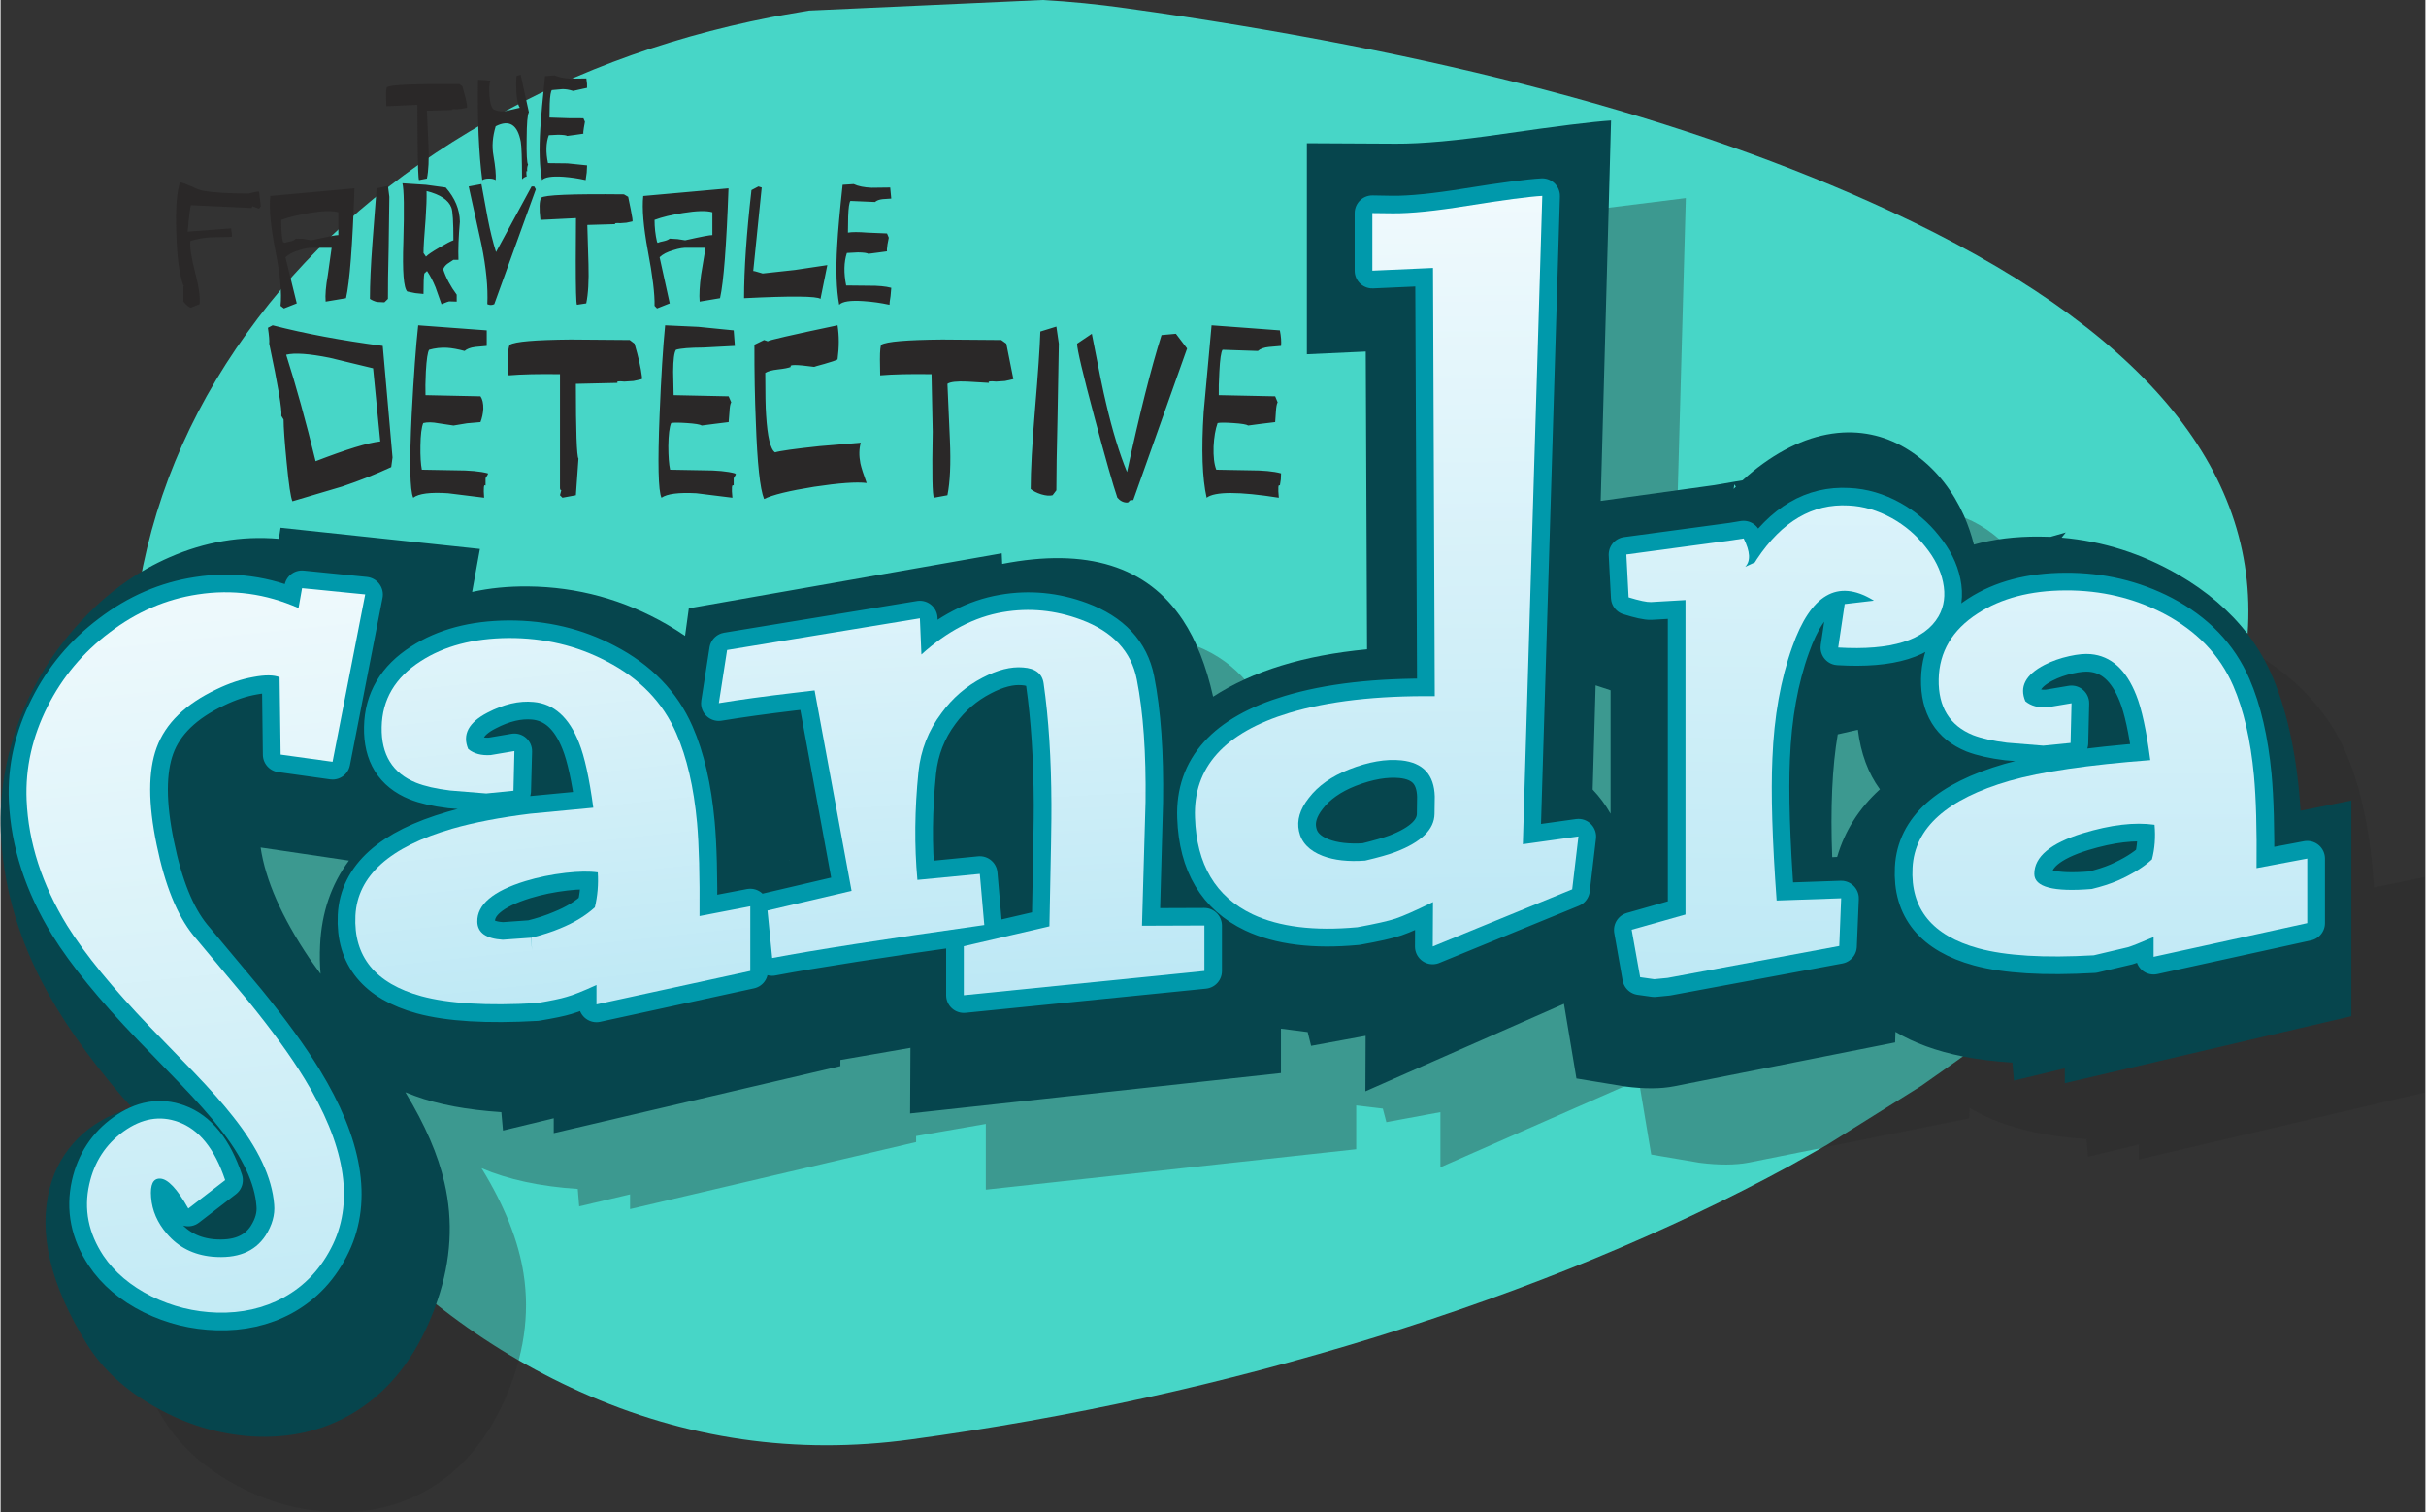
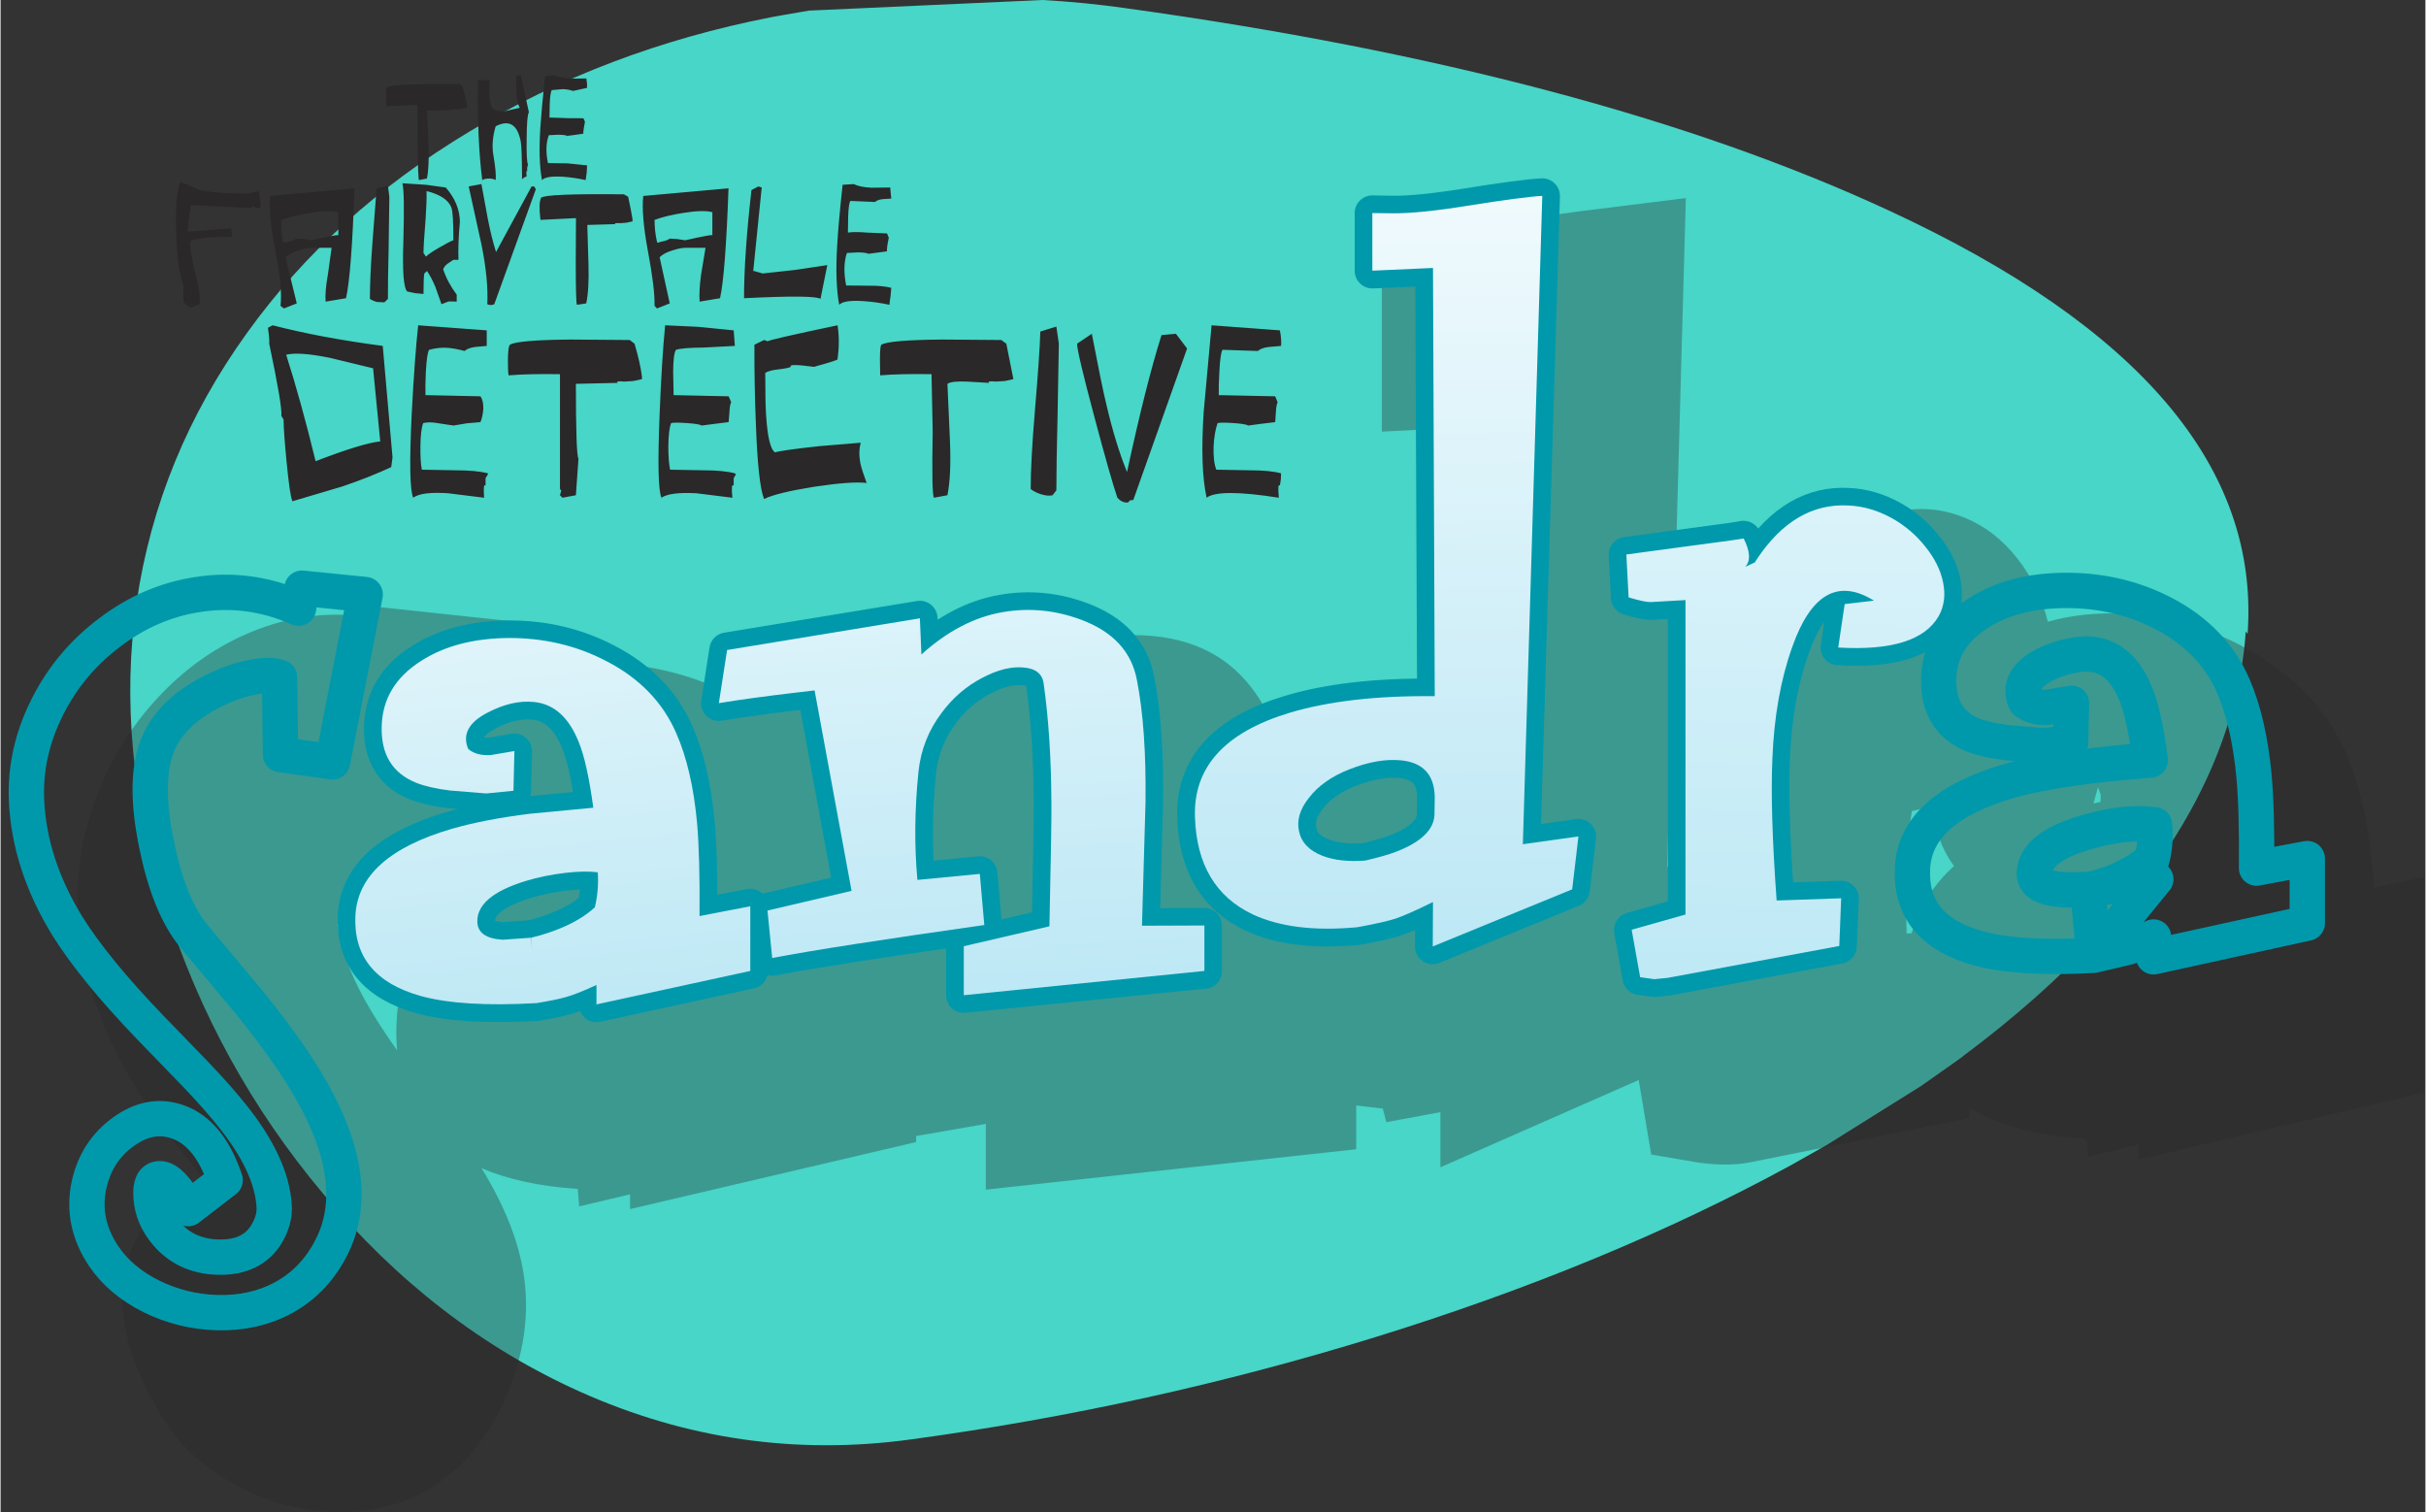
<svg xmlns="http://www.w3.org/2000/svg" version="1.2" viewBox="0 0 2059 1284" width="1030" height="642">
  <rect x="0" y="0" width="2059" height="1284" fill="#333333" stroke="none" />
  <defs>
    <linearGradient id="P" gradientUnits="userSpaceOnUse" />
    <linearGradient id="g1" x2="1" href="#P" gradientTransform="matrix(-11.141,-635.699,325.343,-5.702,1180.971,798.95)">
      <stop stop-color="#bde8f5" />
      <stop offset="1" stop-color="#f0fafd" />
    </linearGradient>
    <linearGradient id="g2" x2="1" href="#P" gradientTransform="matrix(-17.039,-323.42,401.118,-21.133,823.02,842.81)">
      <stop stop-color="#bde8f5" />
      <stop offset="1" stop-color="#dcf3fa" />
    </linearGradient>
    <linearGradient id="g3" x2="1" href="#P" gradientTransform="matrix(-63.57,-606.208,302.877,-31.761,193.285,1132.304)">
      <stop stop-color="#c2eaf5" />
      <stop offset="1" stop-color="#edf9fc" />
    </linearGradient>
    <linearGradient id="g4" x2="1" href="#P" gradientTransform="matrix(-33.096,-316.211,333.299,-34.884,485.648,847.106)">
      <stop stop-color="#bfe9f5" />
      <stop offset="1" stop-color="#e0f4fa" />
    </linearGradient>
    <linearGradient id="g5" x2="1" href="#P" gradientTransform="matrix(7.209,-405.012,270.476,4.814,1511.396,830.206)">
      <stop stop-color="#bee9f5" />
      <stop offset="1" stop-color="#dbf3fa" />
    </linearGradient>
    <linearGradient id="g6" x2="1" href="#P" gradientTransform="matrix(0,-310.968,335.183,0,1790.9,812.284)">
      <stop stop-color="#c3eaf6" />
      <stop offset="1" stop-color="#dcf3fa" />
    </linearGradient>
  </defs>
  <style>.a{fill:#47d6c7}.b{fill-opacity:.35;fill:#2a2828}.c{fill:#06454d}.d{fill:none;stroke:#0099ab;stroke-linecap:round;stroke-linejoin:round;stroke-width:30}.e{fill:url(#g1)}.f{fill:url(#g2)}.g{fill:url(#g3)}.h{fill:url(#g4)}.i{fill:url(#g5)}.j{fill:url(#g6)}.k{fill:#2a2828}</style>
  <path fill-rule="evenodd" class="a" d="m1908 538.2l-1.6-2q-0.7 11.9-2.5 24-18 121.6-122.8 234.7-49.1 53-115.1 102.1h0.2l-8.8 6.3-26.7 18.8-80.1 50.1-31.2 17.6q-155.5 84.7-352.3 145.6-192 59.3-394.3 86.8-146 19.9-280.9-40.6-123.8-55.6-218.4-168.5-90.5-108-133.1-241.7-43.2-135.8-24.8-260.6 18.2-123.5 93.7-228.2 72.6-101.1 188.5-170.7 115.7-69.8 256.6-97.3l10.5-1.9 21.5-3.7 198.3-9q35 1.9 70.3 6.9 395.6 54.7 648.3 171.8 319.9 148 304.7 359.5z" />
  <path fill-rule="evenodd" class="b" d="m1920.2 558.4q52 33.2 72.8 84.2 18.2 44.6 22.4 110.9l43.2-8.9v183l-242.9 56.9v-12.7l-43.2 10.4-1.3-15q-62.4-4.1-99.2-26.5l-0.4 8.9-187.1 37.5q-17.1 3.3-41.6 0.2l-41.3-7-10.6-63.3-168.4 74.1v-46.8l-45.9 8.5-3-11.5-22.6-2.7v37.2l-314.5 34.3v-55.8l-59.2 10.3v5.1l-242.9 56.9v-12.5l-43.2 10.2-1.2-14.8q-48.1-3.2-81.7-17.6 29.2 47.6 35.7 89.7 8.1 51.9-15.6 106-23.1 52.5-65.4 77.1-37.7 21.8-84.4 19-43-2.5-81.9-24.5-38.3-21.6-58.2-53.6-47.8-77-30.9-135 14.8-51 69.2-65.1-48.4-55.1-73.6-102-35.1-65-37.7-132.5-1.9-48.2 16.1-95.4 17.6-45.9 50.6-81.9 33.6-36.6 76.1-55.2 45.1-19.9 92.9-15.9l1.5-9.1 168.9 18-6.6 36.8q43.4-10.1 92.2-0.4 48.9 9.9 88.3 37l3.2-23 265.5-47 0.4 9.3q79.8-15.5 125.3 17.8 38.9 28.7 53.5 94.5 50.8-32.5 130.6-39.9l-1.3-252.7-49.9 2.6v-179l75.3 0.4q33.4 0.2 91.2-8.3l91.6-11.4-8.9 322.3 96.5-13.4 23.9-3.8q64.5-58.6 125.5-33.6 25.8 10.5 44.8 34.9 18.2 23.3 25.6 53.3 30.3-8.5 65.2-6.8l12.9-3.6-3.6 4.5q58.8 5.5 107.3 36.4zm-383.4-79.8l-1.3-1.9-0.8 4zm121.9 256.7q-15.1-20.3-18.7-50.6l-17.1 4q-6.6 41.1-4.4 103.9l4.2-0.2q9.7-33.2 36-57.1zm122.3-66.9l-3.9 13.8 6-1.3 0.2-5.9zm-363.3-21.2l-2.6 88.2q8.7 9.1 15.5 21.8v-106zm-1131.8 137.4q4 26.4 18.4 55 11.4 22.6 32.4 52.2-1.1-12.2-0.4-24.5 1.6-40.6 24.7-71.5zm213.9-73.9l-3.8 13.8 5.9-1.3 0.3-5.9z" />
-   <path fill-rule="evenodd" class="c" d="m1908 538.3q13.8 18 22.3 39 18.5 45.4 22.7 111.1l43.1-8.7v183.1l-243.3 56.9v-12.6l-43.2 10.4-1.3-15.3q-23.1-1.5-42.1-5.2-17.2-3.5-31.1-8.6-14.3-5.2-26.1-12.3l-0.3 9-187.5 37.2q-17.2 3.4-41.8 0.2l-41.3-6.8-10.6-63.4-168.6 74.3 0.2-47.1-46.3 8.5-2.9-11.7-22.7-2.9v37.7l-314.9 34.3 0.3-55.7-59.5 10.3v5.2l-243.4 56.9v-12.6l-43.1 10.4-1.4-15.6q-43.8-2.9-73.2-13.7l-8.3-3.2q25.2 41.5 33.2 76.8 11.3 48.9-5.8 99.5-3.2 9.7-7.5 19.5-23.1 52.5-65.5 77.3-37.5 21.8-84.5 19.1-43-2.8-82-24.8-38.4-21.6-58.3-53.6-46.6-75.4-31.5-132.7 6.5-24.7 24.3-42.4 17-16.6 41.3-24.1l4.5-1.2-8.7-9.6q-44.9-52.3-68.7-98.7-31.7-61.9-34.3-126.3-1.9-48.3 16.1-95.8 17.8-45.9 50.9-81.8 25.9-28.4 57.3-46 9.1-5.1 18.7-9.3 45.4-19.9 93.1-15.8l1.4-9.4 169.3 18-6.6 36.5q21.9-4.9 47.3-4.7 63.2 0.6 118.3 32.4 7.9 4.6 15.2 9.6l3.2-23.4 265.7-46.7 0.4 9q107.9-21 153.4 47.7 16.9 25.6 25.7 65 50.3-32.6 130.7-40.2l-1.1-252.8-50 2.3v-179.2l75.5 0.4q33.2 0.2 91.1-8.3 68.3-9.9 91.7-11.4l-8.8 323 96.6-13.4 23.9-4.1q8.5-7.8 17.4-14.2 36.2-26 72-26.5 32.2-0.2 59.1 20.2 25.3 19.1 39.5 50.6 5.3 12.1 8.4 24.5 25.2-7 55.4-6.8l9.7 0.2 12.9-3.7-3.5 4.4q52.4 4.5 99 31.4 36.4 21.1 58.9 50.4zm-436.4-123.2l1.9-1.9-1.3-1.9zm-801.8 314.9v0.8h0.1zm1050.5-120.2l-2.1-6.6-3.8 13.8 5.9-1.1zm-160.3 13.7q-7.1 41.6-4.7 104.3l4.2-0.2q9.6-33.1 36.3-57.4-15-20.5-18.7-50.6zm-205.6-41.6l-2.5 88.5q8.7 9.1 15.2 20.5v-104.8zm-917.1 76.2v-5.7l-2.2-6.6-3.7 13.4zm-166 144.3q1.9-41.3 24.5-71.7l-75-11.1q6.2 41.7 41.5 94.2l9.4 13.1q-1-11.7-0.4-24.5z" />
  <path class="d" d="m1481.4 481.4l8.2-3.8 1.7-2.7q32-48.2 77.7-45.6 18.9 0.8 36.9 10.8 16.7 9.3 28.4 24.2 11.9 14.5 15.1 30.1 3.4 16.3-3.9 29-17.5 30.5-85.1 26.4l5.5-36.8 24.8-3-1.1-0.6q-44.7-26.8-68.2 39.9-14.9 41.2-17 94.9-1.9 43.6 3.7 120.5l54.8-1.9-1.7 40.5-145.8 27.1-11.2 1.1-12.1-1.7-7.1-40.2 45.7-13v-267l-29.4 1.7q-5.1 0.2-18.9-4.1l-1.9-36.3 89.8-12.1 9.7-1.6q8.5 16.8 1.4 24.2zm-141.6 228.9l-5.3 44.9-118.5 48.5 0.2-37.7q-22 10.8-31.5 14-9.4 3.2-32.9 7.4h-0.2q-54.4 5.1-88.5-11-46.9-22.3-49-82.2-2.4-63.9 80.1-88.8 49.8-15.1 123.6-14.2l-1.6-363.6-51.4 2.3v-49l17.3 0.3q22.7 0.2 63.4-6.4 46.2-7.4 63.6-8.4l-16.6 550.5zm413.6-209q45.1-0.2 83.3 19.6 42 22 59.1 61.4 13.3 30.7 17.6 76.1 2.7 29 2.2 78.7l43.1-8.1v54.8l-130.5 28.6v-16.8q-17 7.3-22 8.7l-28.8 6.8q-63 3.6-97.9-5.9-58.8-16.1-56-68.4 2.6-50.7 82.3-73.8 40.6-11.6 119.6-17.6-5-38-12-55.3-12.8-32.4-38.6-34.7-7.4-0.7-18.2 1.7-11.4 2.5-21 7.4-24.2 12.5-16.3 30.9 7.2 6 19 5.1l20.2-3.4-0.8 33.7-23.2 2.3-30.8-2.5q-17.7-2.2-28.9-6.5-29.7-12.1-29.1-47.3 0.7-35 33.1-55.9 29.9-19.4 74.6-19.6zm14.7 206.2q-41.2 12.7-41.2 34.5 0 16.8 48.8 12.8 12.4-3 21.8-7 18.4-8.1 29.3-18.1 3.6-13.7 2.2-29.4-25.4-3.6-60.9 7.2zm7.6 47.3h1.2l35.2-4.9 18-3.4-52.7 64.6-5-55.5zm-858.4-228.7q40.4 15 47.5 50.9 8.2 41.5 7.3 104.2l-2.9 104.9 52.9-0.2v38.6l-204.2 20.5v-41.5l72.7-16.9q1.8-87.8 1.7-103.5-0.2-57.8-6.6-102.7-1.7-12.6-17.5-13.6-15.4-1.3-34.4 8.7-20.8 10.8-35 30.1-16.5 22.1-19.4 49.8-4.9 48.1-0.9 91.8l53-5.2 3.8 43.5q-128.6 18.2-180.2 28l-4-40.3 71.5-16.7-31.3-170.2-18.7 2.1q-35.9 4.3-62.8 8.7l7-45.1 163.8-26.9 1.3 30.7q33-29.9 69.3-36 33.5-5.8 66.1 6.3zm205.4 200.7q14.5 5.5 36 4.1 17.1-4.2 26-7.5 32.6-12.5 32.9-32.2l0.2-14.8q-0.7-27.8-28.4-30.7-19.8-1.9-44.2 7.6-22.6 8.9-34.4 24.3-11.3 14.5-8.3 28.2 2.9 14.4 20.2 21zm-813.1-222l-27.7 142.1-44.2-6.2-0.8-65.6q-7.5-3-22.2-0.2-15.3 2.7-31.2 10.4-39.8 18.8-51 49.5-10.9 29.9 0 82.4 10.5 51.6 31.1 77l46.4 55.5q30.5 37.5 48.1 66.3 51.1 83.5 24.1 140.5-14.4 30.3-42.1 45.4-25.1 13.5-56.2 12.6-29.4-0.8-55.7-13.7-26.7-13.3-40.9-34.6-19.1-28.8-12.1-60.6 6.4-28.4 29.3-44.8 23.1-16.6 46.4-8.1 26.4 9.5 39.8 49.3l-31.4 24.2q-14.2-25.3-23.9-25.4-8.9-0.2-7.6 15.9 1.2 16.9 13.3 30.9 14.7 17.2 38.6 19.5 31.5 2.7 45.2-17.8 8.6-13.4 7.3-26.5-2.5-34.1-35.1-75-12.4-15.7-32.9-37.1l-37.3-38.5q-47.6-49.6-70.3-86.1-32.2-52.5-34.6-106.8-1.7-40.7 17.9-79.4 18.8-37.3 52.5-62.7 34.5-26.3 75-32.4 43.8-6.9 85.6 11.6l2.9-17zm103.8 100.4q-24.2 12.4-16.3 30.9 7.1 6 19.1 5.1l20.1-3.4-0.9 33.7-23 2.3-30.8-2.5q-17.8-2.2-28.8-6.6-29.9-12.1-29.2-47.2 0.6-35.2 33-55.9 29.8-19.4 74.6-19.8 45.4-0.2 83.3 19.8 42.1 21.8 59.3 61.1 13.4 30.6 17.6 76.1 2.6 28.6 2.1 79l43.1-8.2v54.9l-130.6 28.4v-16.6q-16.9 7.8-25.4 10.2-7.4 2.3-25.4 5.3-63 3.6-97.9-5.9-58.5-16.1-56-68.4 2.5-50.7 82.2-73.8 28-8.1 66.1-12.7l53.7-5.1q-5.2-37.8-12.1-55.1-12.7-32.4-38.6-34.8-18.4-1.7-39.2 9.2zm93.7 135.6q-10.6-1.5-27.4 0.4-18 2.1-34.1 7-41.3 12.7-40.8 34.5 0.3 14 21.6 15.3l23.9-1.7 0.8 7.8-0.6-7.8q14.4-3.6 24.8-8.1 17.8-7.1 29.2-17.8 3.6-14.4 2.6-29.6zm-51.9 111l-4.1-47.7m700.7-16.7l21.5-58.3-14.6 1.8-21.5 4.6 14.4 51.9" />
  <path fill-rule="evenodd" class="e" d="m1339.8 710.2l-5.3 44.9-118.4 48.5 0.2-37.7q-22.1 10.8-31.6 14-9.3 3.1-32.8 7.4h-0.2q-54.6 5-88.6-11-46.9-22.3-48.9-82.2-2.4-63.8 80-88.8 49.8-15 123.6-14.2l-1.5-363.6-51.5 2.3v-48.9l17.4 0.2q22.6 0.2 63.3-6.4 46.2-7.4 63.6-8.4l-16.5 550.5zm-217.2 16.5q14.6 5.6 36.1 4 17.1-4 26-7.4 32.6-12.5 32.9-32.2l0.2-14.8q-0.7-27.8-28.4-30.7-19.7-2-44.1 7.6-22.7 8.9-34.5 24.4-11.3 14.3-8.3 28.1 3 14.4 20.1 21z" />
  <path fill-rule="evenodd" class="f" d="m917.3 526.1q40.5 15 47.5 50.8 8.2 41.5 7.4 104.3l-3 104.8 53-0.2v38.6l-204.3 20.6v-41.6l72.7-16.9q1.9-87.8 1.7-103.4-0.2-57.9-6.6-102.8-1.7-12.5-17.5-13.6-15.3-1.3-34.4 8.7-20.8 10.8-34.9 30.1-16.6 22-19.5 49.8-4.9 48.1-0.9 91.8l53-5.1 3.8 43.4q-128.6 18.2-180.1 28l-4-40.3 71.4-16.7-31.4-170.2-18.6 2.2q-35.8 4.2-62.7 8.6l7-45.1 163.7-26.9 1.3 30.7q33.1-29.9 69.3-36 33.5-5.7 66.1 6.4z" />
-   <path fill-rule="evenodd" class="g" d="m309.6 504.7l-27.7 142.1-44.1-6.1-0.9-65.7q-7.4-3-22.2-0.2-15.3 2.7-31.2 10.4-39.8 18.8-51 49.6-10.9 29.8 0 82.4 10.5 51.4 31.1 76.9l46.4 55.5q30.5 37.5 48.1 66.3 51.1 83.5 24.2 140.5-14.5 30.3-42.2 45.4-25 13.5-56.1 12.7-29.5-0.9-55.8-13.8-26.7-13.4-40.9-34.5-19.1-28.9-12-60.6 6.3-28.5 29.2-45 23.1-16.5 46.4-8 26.5 9.5 39.8 49.4l-31.3 24.1q-14.2-25.2-24-25.4-8.9-0.3-7.6 15.9 1.3 16.9 13.4 30.9 14.6 17.2 38.5 19.5 31.6 2.8 45.2-17.8 8.6-13.4 7.4-26.5-2.6-34.1-35.2-75-12.3-15.7-32.8-37.1l-37.3-38.5q-47.7-49.6-70.4-86.1-32.2-52.5-34.5-106.7-1.7-40.8 17.8-79.5 18.8-37.3 52.5-62.7 34.5-26.3 75-32.4 43.9-6.8 85.6 11.6l3-16.9z" />
  <path fill-rule="evenodd" class="h" d="m413.4 605.1q-24.1 12.5-16.3 30.9 7.2 5.9 19.1 5.1l20.1-3.4-0.8 33.7-23.1 2.3-30.7-2.5q-17.9-2.2-28.9-6.6-29.9-12.1-29.2-47.2 0.6-35.2 33.1-56 29.8-19.3 74.5-19.7 45.4-0.2 83.3 19.7 42.2 21.8 59.3 61.3 13.4 30.5 17.6 76 2.5 28.6 2.1 79.1l43.1-8.3v54.9l-130.6 28.4v-16.5q-16.9 7.8-25.4 10.1-7.4 2.3-25.4 5.3-63 3.6-97.9-5.9-58.5-16.1-56-68.4 2.6-50.7 82.3-73.8 27.9-8 66.1-12.7l53.6-5.1q-5.1-37.7-12.1-55.1-12.7-32.4-38.6-34.7-18.4-1.8-39.2 9.1zm93.7 135.6q-10.6-1.5-27.3 0.4-18.1 2.1-34.2 7-41.3 12.7-40.8 34.6 0.4 13.9 21.6 15.2l23.9-1.7 1 10.4-0.8-10.4q14.4-3.6 24.8-8 17.8-7.3 29.3-17.8 3.5-14.5 2.5-29.7z" />
  <path fill-rule="evenodd" class="i" d="m1481.4 481.3l8.2-3.8 1.7-2.7q32-48.1 77.8-45.6 18.8 0.8 36.9 10.8 16.7 9.3 28.4 24.2 11.8 14.6 15 30.1 3.4 16.3-3.8 29-17.6 30.5-85.2 26.5l5.5-36.9 24.8-2.9-1.1-0.7q-44.7-26.7-68.2 39.9-14.8 41.3-16.9 94.9-2 43.6 3.6 120.5l54.8-1.9-1.6 40.5-145.8 27.1-11.3 1.1-12-1.7-7.2-40.3 45.7-12.9v-267l-29.4 1.7q-5.1 0.2-18.9-4l-1.9-36.4 89.9-12.1 9.7-1.5q8.4 16.7 1.3 24.1z" />
-   <path fill-rule="evenodd" class="j" d="m1753.4 501.3q45.1-0.2 83.3 19.6 42 22 59.1 61.4 13.3 30.7 17.6 76.1 2.7 29 2.2 78.7l43.1-8.1v54.8l-130.5 28.6v-16.8q-17 7.3-22 8.7l-28.8 6.8q-63 3.6-97.9-5.9-58.8-16.1-56-68.4 2.6-50.7 82.3-73.8 40.6-11.6 119.6-17.6-5-38-12-55.3-12.8-32.4-38.6-34.7-7.4-0.7-18.2 1.7-11.4 2.5-21 7.4-24.2 12.5-16.3 30.9 7.2 6 19 5.1l20.2-3.4-0.8 33.7-23.2 2.3-30.8-2.5q-17.7-2.2-28.9-6.5-29.7-12.1-29.1-47.3 0.7-35 33.1-55.9 29.9-19.4 74.6-19.6zm14.7 206.2q-41.2 12.7-41.2 34.5 0 16.8 48.8 12.8 12.4-3 21.8-7 18.4-8.1 29.3-18.1 3.6-13.7 2.2-29.4-25.4-3.6-60.9 7.2z" />
  <path fill-rule="evenodd" class="k" d="m228.1 291.8q0.4-3.3-1.1-13.5l4-2.1q41.1 10.6 93.5 17.5l8.3 94.7-1.1 8.2q-19.2 8.9-41.4 16.4l-42.5 12.6q-2.2-4.9-4.9-33-2.6-26.5-2.6-36.4l-1.9-3.1q1-7.9-10.3-61.3zm51.4 12q-26.3-5.3-37-2.6 12.6 39.5 25 90.4 39.7-15.3 54.9-16.8l-6.1-62.1zm-12.8-93.4q-5.8-0.4-13.1 2-7.7 2.2-11.7 6l9.6 39.2-10.9 4.3-2.9-2.2q1.8-15.9-4.3-46.6-6.1-30.8-4.4-46.7l71.5-6.5q-2.5 72.9-7.2 93.3l-17.3 2.9q-0.7-8.3 1.9-22.8l3.2-22.9zm-9.5-7.6l6.5 1.2q20.7-4.6 23.1-4.4v-19.4q-7.7-2.2-24.3 0.6-14.1 2.3-24.2 5.9 0 13.3 1.5 18.7l1.5 0.8q0.8-0.5 5.1-1.3 2.9-0.6 4.2-2.3zm-108-5.3q-1.1-30.5 3.2-42.7 3.4 0.6 9.8 3.5 6.1 3 9.7 3.6 12.8 2.4 38.9 2.4 7.8-2.1 8.7-1.5l1.5 12.3-1.5 2.1-5.8-2.1-0.5 1.5-51.5-2.4q-0.9 0.9-2.9 22.5l36.9-2.8q0.9 4.6 0.7 7.2l-17.6 0.4q-9.3 0.4-17.7 3.2-0.7 8.2 4.2 27.1 4.7 17.9 3.6 26.5l-7.2 2.9q-2.1 0-6.5-5.1v-13.1l0.8-0.6h-0.8q-5.2-14.2-6-44.9zm443.2 80l30.1 3 1 13.2-26.7 1.4q-17.3 0.1-23.3 1.9-2.3 3.3-2.4 18.6l0.4 19.9 46.7 1 2.2 5.1q-1.2 1.7-1.5 8.1l-0.7 8.7-11.3 1.4-11.5 1.5q-2.2-1.4-12.7-2.1-10.4-0.7-13.3 0-2.2 5.2-2.4 19.4 0 13 1.5 20.2l27.8 0.5q17.7 0 27.2 2.6l0.9 0.8-1.9 3.3v6.3q-2.4-2.4-1.1 10.3l-30.6-3.8q-22.5-1.2-29.6 3.8-4.1-8.6-1.6-70.7 1.9-47.6 4.7-75.7zm-8.3-67.1q-5.6-0.4-12.9 2-7.7 2.2-11.6 6l8.6 39.2-10.8 4.3-2.1-2.2q0.4-14.6-5.7-46.9-5.6-30.2-3.9-46.4l72.4-6.5q-2.6 72.9-7.2 93.3l-17.3 2.9q-0.7-8.7 1.2-22.8l3.8-22.9zm-20.8-5.7q3.1-0.7 4.9-2.1l6.6 0.4 6.5 1q20.5-4.6 23.1-4.4v-19.4q-7.5-2.2-24.8 0.6-14.6 2.3-24.3 5.9 0 9.6 2.1 18.7l0.6 0.8q1.2-0.7 5.3-1.5zm-88.3 113q-27.1-0.4-43.6 1-0.7-3.1-0.6-13.3 0.1-11.2 1.7-12.7 6.5-4 51.5-4.4l50.2 0.4 4.1 3.1q5 17 6.3 28.1v2l-7.2 1.6-7.8 0.5q-7.4-0.8-5.7 1.1l-35.4 0.8q0 60.3 2.2 63.5l-2.2 31.1-11.4 2.1-2.1-2.1 1.1-4.2q-1.2-0.3-1.1-2.3zm-111.1-20.7q-1.9 2.7-2.8 18.6-0.6 12.5-0.3 19.9l46.7 1q2.5 3.6 2.4 10.6-0.4 6.1-2.4 11.3l-11.5 1-11.4 1.9-12.7-1.9q-7.8-1.5-13-0.2-2.2 5.2-2.4 19.4-0.2 13 1.2 20.2l28.2 0.5q18.3 0 27.9 2.6v0.8l-2 3.3v6.3q-2.2-2.4-1.2 10.3l-30.6-3.8q-22.7-1.5-29.6 3.8-4.3-9.3-1.3-71 2.6-49.2 5.5-75.4l58.2 4.3v13.2l-9.9 0.9q-6 0.8-8.9 3.4-8.6-2.3-14.9-2.7-7.8-0.4-15.2 1.7zm-44.6-137.1l9.6-2.1 1.2 9.3-0.6 43.3q-0.7 29-0.6 43.4l-3 2.9-6.3-0.3q-3.4-0.9-6-2.6 0-18.7 2.1-47zm41.9-3l16.8 2.3q11.8 13.5 12 29-1.7 19.2-1.2 32.4h-4.3l-5.1 3.4q-2.5 1.9-3.6 4.6 3.6 11 11.5 21.6v5.9l-6.4-0.2q-0.7 0-6.5 2.4l-5.1-14.4q-3.2-7.9-7.2-13.8l-2.3 2.1q-0.7 3.4-0.7 17.4l-7-0.7-6.8-1.4q-4.6-4.5-3.3-42.1 1.2-42-0.8-49.8zm21.6 19.4q-3.6-9.7-21.1-14.1 0.2 9.3-0.8 23.5-1.8 22.2-1.8 29.1l2.1 3.1q2.2-2.4 11.3-7.7 8.9-5.2 12-6.2 0-23.3-1.7-27.7zm75.6 10.4q-1.7-14.6 0.6-18.8 4-3.6 70.3-2.9l3.6 2.1 2.2 10.7q2 9.8 1.4 10.2l-5.1 1.1-5.3 0.4q-5.3-0.4-4.2 0.8l-23.7 0.7 1 33.4q0.6 21.3-1.9 33.2l-7.9 1.2q-1-1.9-1-37.3l0.2-36.3zm-7.5-28.4h2.2l1.4 2.4-35.3 97.6q-2.9 1.4-5.9 0 1-21.1-4.9-50.4l-10.9-49.6 10.8-2 5.3 28.9q3.1 16.1 7.1 28.8zm-12.9-93.6l3.6-1.3 7 31.9q-1.8 2.8-1.9 22.5-0.3 19.8 1.2 21.9-1.1 2.5-0.7 5.8-1.2-1.4-0.5 4.4-1.8 0.2-3.9 2.3-0.1-26.6-1.1-31.9-4.1-21.9-21.3-13.1-4 13.3-1.9 24.9 2.5 14.6 1.9 20.8-2-1.3-5.7-1.3-3.6 0-5.7 1.3-4.4-34.1-3.6-85.1l5.2 0.2 5.3 0.5q-1.4 3.9-0.8 12.5 0.6 9 3.4 11.8 5.4 2.7 11.6 1.2l10.8-2.5q-2.3-3.4-2.9-13.1-0.4-7.2 0-13.7zm-48.3 6.7l2.4 1.9 2.5 9.1q2.1 8.5 1.3 9.1l-4.5 0.9-4.4 0.4q-4.7-0.4-3.6 0.6l-21.4 0.6 1.3 29.1q0.8 18.3-1.3 28.5l-6.7 1.3q-0.9-1.3-1.2-32.6l-0.2-31.3-26.4 1.2-0.2-8.2q-0.1-6.6 0.8-8 4.9-3 61.6-2.6zm107.7-4.8q0.8 5 0.6 8l-11.8 2.6q-5.3-1.6-9.1-1.5l-9 0.8q-1.4 1.7-1.8 11.5l-0.2 11.8q18.8 0.8 28.8 0.6l1.3 3-0.9 5q-0.7 4.2-0.4 5.1l-7 1-6.8 0.9q-1.2-0.9-7.6-1l-8 0.4q-3.6 9.9-0.7 23.7l16.5 0.2 16.7 1.7-0.3 6.1-0.9 6.4q-9.4-2.1-18.8-2.8-14.7-1-18.3 2.8-3.1-16.8-1.4-44 1-15.5 4-44.2l8.2-0.7q4.9 2.3 13.2 2.8zm399.1 210.7l2.1 14.5-1.1 62.3q-1 41.4-1 62.2l-3.2 4.2q-3.6 1-9.7-0.8-5.6-1.8-8.9-4.5 0-23.9 3.6-66.6 4-47.4 4.6-67.1zm-148.6 15.4q6.5-4 51.7-4.4l50.1 0.4 4.3 3.1 6 30.1-7.1 1.6-7.6 0.5q-7.7-0.8-6 1.1l-18.6-1.1q-13.1-0.6-16.7 1.9l2.1 47.7q1.3 30-2.1 46.9l-11.4 2.1q-2.1-2.3-1.1-56l-1-48.9q-27.2-0.4-43.6 1l-0.2-13.5q0-11.2 1.2-12.5zm-88 21q-7.2 0.8-10.6 2.9 0 26.2 0.7 35.6 1.7 27.9 7.6 31.9 6.1-1.9 37.9-5.3l34.9-2.9q-2.2 7.8-0.3 17.6 1.3 5.8 5.3 16.6-12.7-1.6-44.6 3.2-31.9 5.1-42.5 10.4-5.2-12.9-7-65.3-1.3-30.5-1.2-65.7l8.2-4 3.1 1.1q0.8-1.3 59.3-13.6 2.1 13.3 0 29-2.4 1.3-11.2 3.8-8.5 2.3-8.7 2.5-22.7-3.1-19.7 0-3 1.3-11.2 2.2zm14.7-84.5l27.4-4.1-5.8 28.7q-4.5-3.6-64.9-0.6 0-36.7 6.3-91.8l5.9-3.1 2.8 0.9-7.2 70.9q0.2-0.3 8 2.1zm67.9-57.7l-20.9-0.9q-1.5 2.1-1.9 13.2l-0.2 13.7q5.2-0.9 16.5 0l16.7 0.7 1.5 3.6-1.1 5.7q-0.7 4.9-0.4 5.9l-8.1 1.1-7.7 1q-1.8-1.1-8.9-1.2l-9.4 0.5q-3.8 11.6-0.6 27.6l19.1 0.2q12.2-0.1 19.2 1.8l-0.6 7q-0.9 5.3-0.9 7.4-11.1-2.4-21.8-3.1-16.9-1.2-20.9 3.1-3.6-19.2-1.7-50.7 1-18 4.6-51.2l9.4-0.6q5.6 2.7 15.2 3.1l15.8-0.2 0.9 9.4-7.4 0.5q-4.3 0.5-6.4 2.4zm295.1 125.5q-1.9 2.7-2.7 18.6-0.7 12.5-0.5 19.9l47.9 1 2.1 5.1q-1.1 1.7-1.5 8.1l-0.6 8.7-11.6 1.4-11.3 1.5q-2.1-1.4-12.7-2.1-10.2-0.7-13.3 0-2.8 7.9-3.4 19.9-0.4 12.8 2.3 19.7l27.9 0.5q17.8 0 27.1 2.6l-0.2 5.1-0.8 5.3q-2.1-2.4-0.9 10.3-50.8-8-61.3 0-5.6-24.9-2.5-72.8l6.7-73.6 28.5 2.1 29.5 2.2q1.5 7.7 1 13.2l-10.3 0.9q-6.2 0.6-9.4 3.4zm-51.8-12.5l12.2-1.1 9.5 12.5-45.7 128.7q-3.1 0-3.4 0.8-0.2 1.1-1.9 1.3-4.6 0-8.2-4.1-5.5-16.1-19.5-68.5-14.8-55.5-14.7-62.3l12.5-8.4q8.6 44.8 12.2 59.4 7.8 33.7 17.7 58 16.1-74.6 29.3-116.3z" />
</svg>